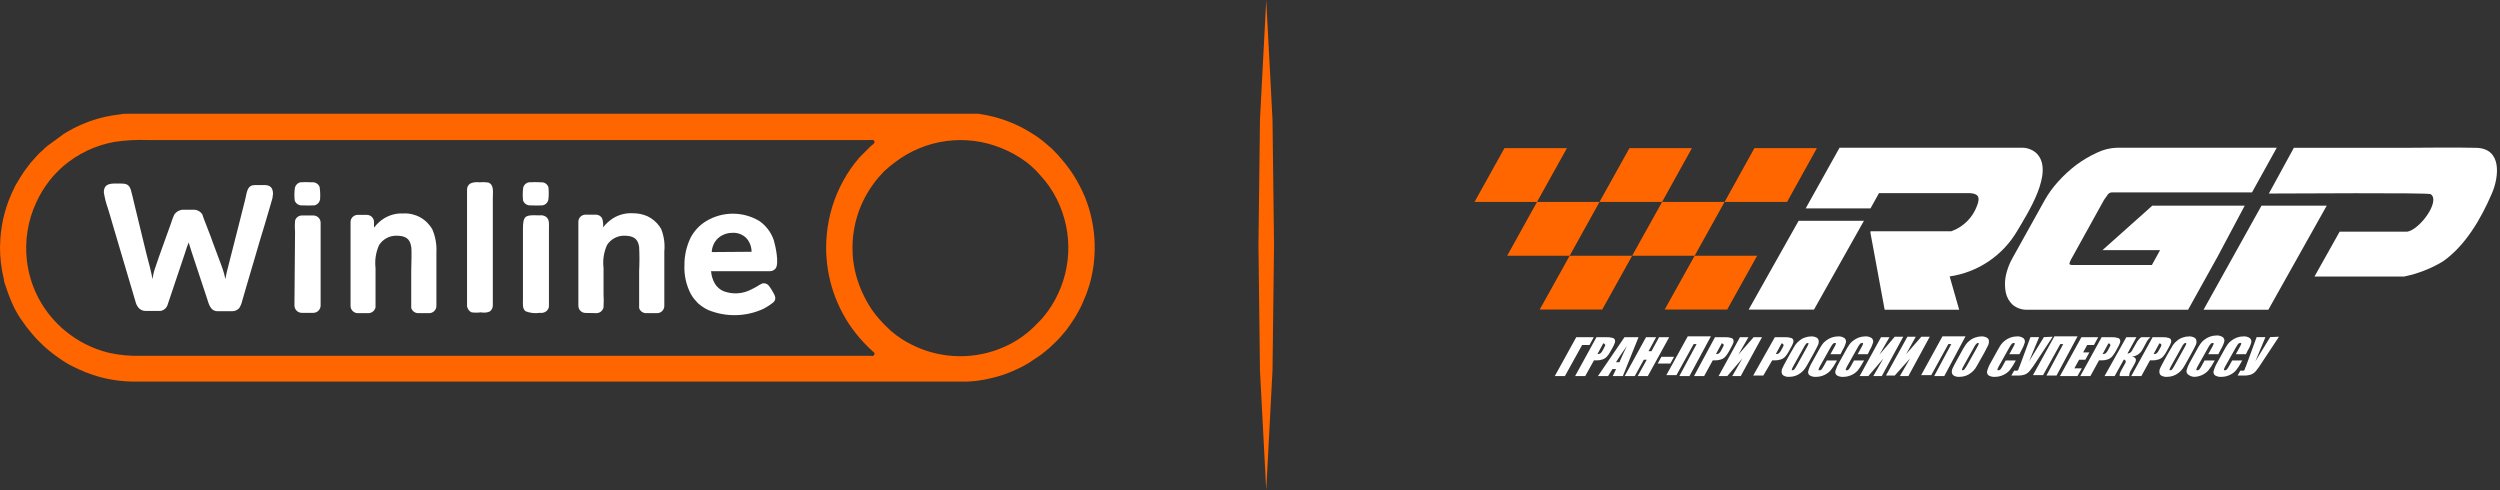
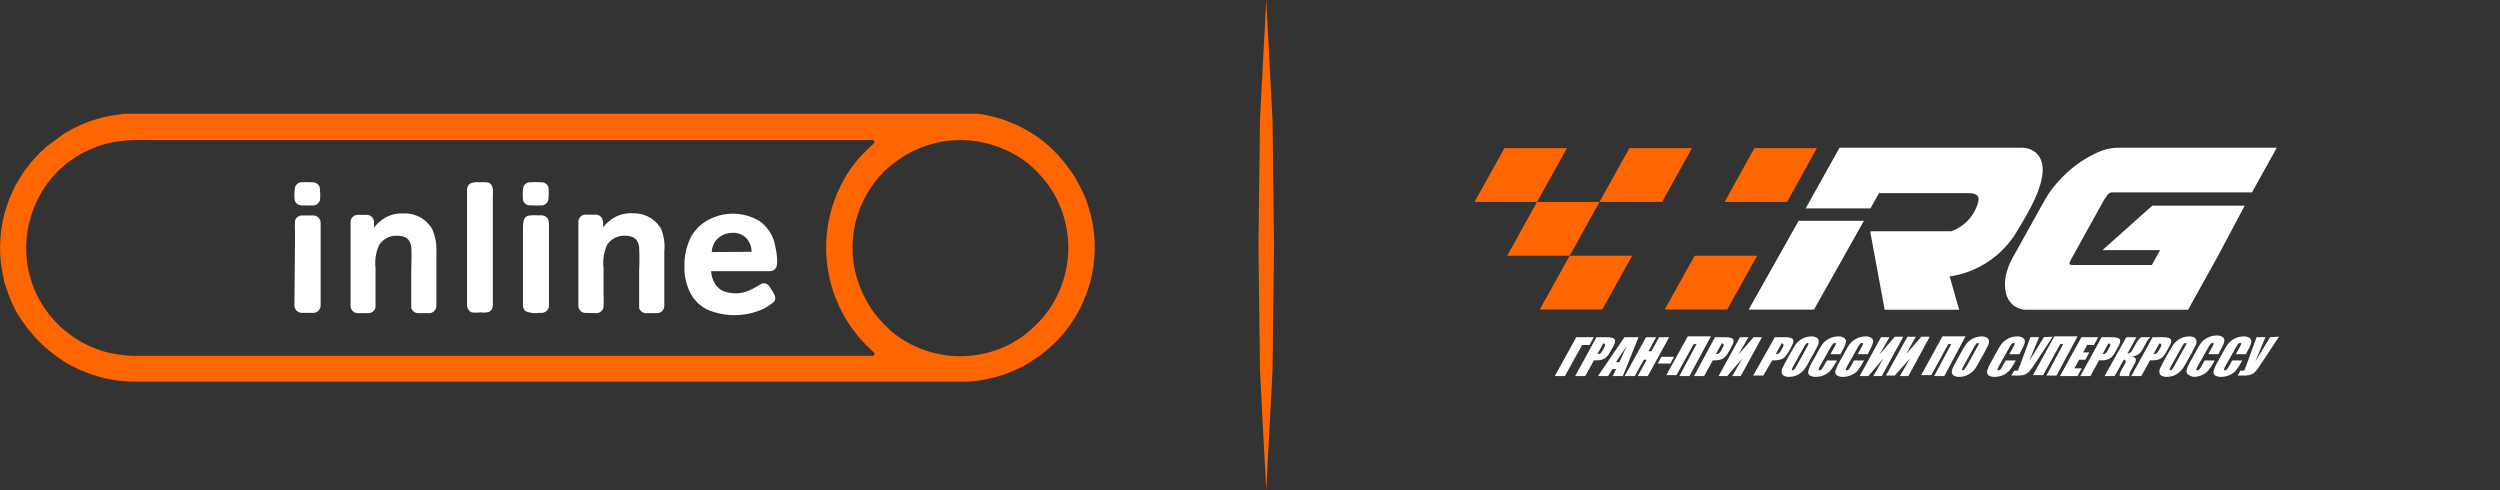
<svg xmlns="http://www.w3.org/2000/svg" width="357" height="70" viewBox="0 0 357 70" fill="none">
  <rect x="0" y="0" width="357" height="70" fill="#333333" stroke="none" />
  <g clip-path="url(#clip0_4307_2680)">
    <path fill-rule="evenodd" clip-rule="evenodd" d="M8.23115e-06 35.072C-0.018 36.707 0.171 38.337 0.563 39.924C0.563 40.256 0.722 40.573 0.809 40.862C1.042 41.602 1.311 42.33 1.617 43.042C1.805 43.447 1.978 43.88 2.195 44.27C2.411 44.66 2.758 45.281 3.09 45.714C3.528 46.376 4.011 47.008 4.534 47.605L5.083 48.24C5.357 48.558 5.675 48.847 5.978 49.136L6.281 49.439C6.969 50.059 7.698 50.633 8.461 51.157C9.046 51.582 9.664 51.958 10.309 52.283C11.545 52.921 12.842 53.433 14.179 53.814C15.914 54.289 17.708 54.517 19.507 54.493H136.852H138.022C139.097 54.461 140.166 54.32 141.213 54.074C141.856 53.938 142.493 53.769 143.119 53.569C143.995 53.272 144.849 52.915 145.675 52.5C145.947 52.375 146.212 52.235 146.469 52.081L146.83 51.879L148.649 50.666C149.082 50.349 149.414 50.017 149.818 49.713L149.977 49.569L150.295 49.266C150.584 48.977 150.945 48.674 151.205 48.37L151.623 47.894C152.062 47.416 152.463 46.904 152.822 46.363C153.245 45.772 153.631 45.155 153.977 44.515C154.179 44.096 154.41 43.736 154.583 43.288C154.757 42.84 155.089 42.162 155.276 41.57C155.377 41.267 155.493 40.949 155.58 40.66C156.665 36.87 156.564 32.84 155.291 29.109C155.19 28.806 155.074 28.517 154.973 28.243C154.518 27.134 153.967 26.066 153.327 25.052C152.824 24.261 152.264 23.508 151.652 22.799C151.237 22.293 150.794 21.811 150.324 21.355L150.165 21.196L149.53 20.648C148.831 20.021 148.071 19.465 147.263 18.987L146.887 18.756L146.122 18.323C145.992 18.242 145.857 18.17 145.718 18.106C143.989 17.242 142.139 16.643 140.231 16.33L139.697 16.244H139.163H138.628C138.296 16.244 137.184 16.244 136.852 16.244H19.449H18.28C17.919 16.244 17.529 16.244 17.168 16.33C15.691 16.487 14.237 16.817 12.836 17.312C11.981 17.625 11.147 17.991 10.338 18.41L9.573 18.843L9.183 19.074L6.772 20.835C6.495 21.057 6.234 21.298 5.992 21.557L5.819 21.687C5.386 22.077 4.808 22.785 4.375 23.247L3.48 24.431C3.018 25.095 2.613 25.788 2.209 26.481L1.819 27.29L1.632 27.694C0.596 30.023 0.046 32.538 0.014 35.087M124.868 20.359C124.868 20.503 124.377 20.806 124.247 20.965L122.803 22.409L122.659 22.568C121.797 23.575 121.042 24.668 120.406 25.831C119.116 28.182 118.32 30.771 118.067 33.441C117.627 37.946 118.743 42.465 121.229 46.248C121.847 47.173 122.537 48.047 123.294 48.861C123.626 49.237 124.031 49.598 124.377 49.944C124.724 50.291 124.984 50.363 124.839 50.652C124.695 50.941 124.565 50.811 124.334 50.811C112.783 50.811 101.231 50.811 89.579 50.811H20.07C18.547 50.851 17.024 50.705 15.536 50.377C13.265 49.82 11.148 48.759 9.342 47.273C8.998 46.999 8.67 46.705 8.36 46.392C5.848 43.95 4.252 40.718 3.841 37.238C3.508 34.396 3.968 31.518 5.169 28.921C5.673 27.81 6.308 26.763 7.061 25.802C7.651 25.056 8.309 24.365 9.024 23.738C11.117 21.946 13.649 20.745 16.359 20.258C17.907 20.025 19.473 19.938 21.038 19.998H124.074C124.276 19.983 124.478 19.983 124.68 19.998C124.716 20.008 124.748 20.024 124.777 20.048C124.805 20.071 124.828 20.1 124.844 20.133C124.861 20.165 124.87 20.201 124.872 20.238C124.873 20.274 124.867 20.311 124.854 20.345L124.868 20.359ZM121.764 36.242C121.563 32.782 122.54 29.357 124.536 26.524C124.666 26.322 124.81 26.163 124.94 25.961C125.07 25.759 125.417 25.398 125.604 25.167L126.297 24.416C126.787 23.963 127.303 23.539 127.842 23.146C129.963 21.533 132.464 20.498 135.104 20.142C137.743 19.785 140.43 20.118 142.902 21.11C144.209 21.623 145.443 22.308 146.57 23.146C146.772 23.29 146.931 23.449 147.104 23.579C147.624 24.02 148.107 24.503 148.548 25.023C149.497 26.044 150.294 27.197 150.916 28.445C152.113 30.834 152.672 33.493 152.538 36.162C152.404 38.831 151.581 41.42 150.151 43.678C149.908 44.068 149.643 44.444 149.356 44.804C148.942 45.351 148.483 45.862 147.985 46.335C146.851 47.51 145.529 48.486 144.072 49.222C142.115 50.206 139.971 50.762 137.783 50.854C135.595 50.946 133.412 50.572 131.38 49.757C130.496 49.4 129.646 48.965 128.839 48.457C128.256 48.084 127.701 47.669 127.178 47.215L126.182 46.248C126.023 46.089 125.879 45.887 125.72 45.743C125.561 45.598 124.998 44.891 124.839 44.688C124.283 43.942 123.799 43.145 123.395 42.306C122.44 40.418 121.879 38.354 121.749 36.242H121.764Z" fill="#FF6600" />
    <path d="M320.545 29.369H307.347L300.229 35.722H308.459L307.29 37.844H295.941C295.623 37.844 295.479 37.758 295.522 37.585C295.577 37.393 295.654 37.209 295.753 37.036L300.446 28.56L301.023 27.737C301.107 27.642 301.212 27.569 301.33 27.523C301.449 27.478 301.576 27.462 301.702 27.477H321.584L325.122 21.095H302.337C301.335 21.121 300.35 21.363 299.449 21.803C298.404 22.28 297.412 22.866 296.489 23.55C295.549 24.265 294.679 25.067 293.89 25.947C293.172 26.738 292.543 27.604 292.013 28.531L287.393 36.834C286.941 37.631 286.615 38.493 286.425 39.389C286.268 40.176 286.268 40.986 286.425 41.772C286.565 42.449 286.914 43.065 287.422 43.533C288.034 44.032 288.814 44.28 289.602 44.227H312.459L316.689 36.617L320.545 29.369Z" fill="white" />
    <path d="M262.688 21.095L257.851 29.759H267.106L268.319 27.578H281.314C282.411 27.665 282.844 28.04 282.325 29.369C282.02 30.21 281.533 30.974 280.899 31.605C280.265 32.237 279.5 32.72 278.657 33.022H267.106V33.282L269.127 44.227H279.769L278.412 39.476C280.403 39.184 282.304 38.449 283.973 37.324C285.643 36.2 287.038 34.715 288.057 32.978C289.501 30.524 293.414 24.546 290.844 21.918C290.27 21.379 289.509 21.084 288.721 21.095C286.382 21.095 283.74 21.095 281.357 21.095H262.688Z" fill="white" />
    <path d="M259.035 44.212H249.707L256.84 31.535H266.167L259.035 44.212Z" fill="white" />
-     <path d="M327.562 21.11L323.995 27.636C326.465 27.636 346.694 27.492 347.098 27.723C348.542 28.705 345.553 32.776 343.777 33.08H334.103L330.507 39.49H343.3C345.246 39.092 347.11 38.37 348.816 37.353C352.065 35.101 354.317 31.188 355.848 27.607C356.887 25.196 357.292 21.196 353.61 21.11C349.928 21.023 346.506 21.11 343.04 21.11H327.562Z" fill="white" />
-     <path d="M323.923 44.227H314.668L322.941 29.369H332.255L323.923 44.227Z" fill="white" />
    <path d="M325.439 48.082L323.014 51.749C322.753 52.178 322.464 52.588 322.147 52.977C321.961 53.199 321.723 53.372 321.454 53.482C321.105 53.594 320.738 53.643 320.371 53.626H319.534L319.924 52.919H320.01C320.138 52.95 320.272 52.95 320.4 52.919C320.458 52.888 320.508 52.843 320.545 52.789C320.545 52.789 320.545 52.63 320.718 52.312L322.248 48.139H323.505L322.061 51.605L324.183 48.139L325.439 48.082ZM320.718 50.58H319.274L319.808 49.612C319.909 49.449 319.992 49.274 320.054 49.092C320.054 49.02 320.054 48.977 319.909 48.977C319.853 48.977 319.796 48.988 319.744 49.011C319.692 49.033 319.645 49.066 319.606 49.107C319.479 49.282 319.363 49.465 319.259 49.656L317.816 52.226C317.714 52.394 317.632 52.573 317.57 52.76C317.57 52.846 317.57 52.875 317.715 52.875C317.766 52.88 317.818 52.872 317.866 52.852C317.914 52.832 317.956 52.8 317.989 52.76C318.134 52.581 318.26 52.388 318.364 52.182L318.754 51.475H320.198L320.068 51.691C319.846 52.126 319.579 52.538 319.274 52.919C319.027 53.189 318.727 53.405 318.393 53.554C318.027 53.725 317.628 53.814 317.224 53.814C316.9 53.842 316.577 53.766 316.3 53.597C316.207 53.523 316.139 53.423 316.106 53.309C316.072 53.196 316.074 53.074 316.112 52.962C316.234 52.531 316.414 52.118 316.646 51.735L317.541 50.118C317.701 49.809 317.879 49.51 318.075 49.222C318.225 48.996 318.416 48.8 318.639 48.645C318.882 48.453 319.155 48.302 319.447 48.197C319.739 48.093 320.047 48.039 320.357 48.038C320.684 48.013 321.01 48.099 321.281 48.284C321.365 48.361 321.428 48.459 321.464 48.568C321.499 48.676 321.506 48.793 321.483 48.905C321.371 49.307 321.2 49.691 320.978 50.045L320.718 50.58ZM316.776 50.58H315.332L315.866 49.612C315.967 49.449 316.05 49.274 316.112 49.092C316.112 49.02 316.112 48.977 315.967 48.977C315.913 48.975 315.858 48.986 315.808 49.008C315.758 49.031 315.714 49.065 315.679 49.107C315.54 49.277 315.419 49.461 315.318 49.656L313.874 52.226C313.773 52.394 313.69 52.573 313.628 52.76C313.628 52.846 313.628 52.875 313.773 52.875C313.826 52.878 313.88 52.869 313.93 52.849C313.979 52.829 314.024 52.799 314.061 52.76C314.2 52.58 314.321 52.386 314.422 52.182L314.812 51.475H316.256L316.141 51.691C315.914 52.127 315.643 52.539 315.332 52.919C315.085 53.189 314.785 53.405 314.451 53.554C314.085 53.725 313.686 53.814 313.282 53.814C312.974 53.784 312.683 53.663 312.444 53.467C312.352 53.394 312.284 53.293 312.25 53.179C312.217 53.066 312.219 52.944 312.257 52.832C312.379 52.401 312.559 51.988 312.791 51.605L313.686 49.988C313.846 49.679 314.024 49.38 314.22 49.092C314.373 48.869 314.564 48.673 314.783 48.515C315.027 48.323 315.3 48.172 315.592 48.067C315.884 47.964 316.192 47.911 316.502 47.908C316.829 47.883 317.155 47.969 317.426 48.154C317.512 48.229 317.577 48.327 317.613 48.436C317.648 48.546 317.654 48.663 317.628 48.775C317.515 49.177 317.345 49.562 317.123 49.915L316.776 50.58ZM311.968 49.583C312.07 49.433 312.148 49.267 312.199 49.092C312.199 49.02 312.199 48.977 312.098 48.977C312.011 48.983 311.93 49.019 311.867 49.078C311.733 49.23 311.621 49.4 311.535 49.583L310.091 52.168C309.976 52.361 309.879 52.564 309.802 52.774C309.802 52.846 309.802 52.875 309.917 52.875C309.968 52.875 310.017 52.863 310.062 52.84C310.107 52.818 310.147 52.785 310.177 52.745C310.319 52.554 310.444 52.351 310.553 52.139L311.968 49.583ZM312.415 51.403C312.112 51.966 311.881 52.356 311.722 52.587C311.56 52.829 311.361 53.043 311.13 53.222C310.889 53.418 310.616 53.569 310.322 53.67C310.034 53.768 309.731 53.817 309.427 53.814C309.177 53.829 308.929 53.779 308.705 53.67C308.616 53.633 308.539 53.573 308.481 53.497C308.423 53.421 308.385 53.331 308.373 53.236C308.339 53.021 308.369 52.8 308.459 52.601C308.56 52.37 308.777 51.98 309.08 51.403L309.6 50.464C309.917 49.901 310.149 49.511 310.293 49.28C310.46 49.038 310.665 48.823 310.899 48.645C311.133 48.446 311.403 48.294 311.693 48.197C311.986 48.093 312.293 48.039 312.603 48.038C312.853 48.032 313.101 48.086 313.325 48.197C313.411 48.236 313.485 48.296 313.541 48.372C313.596 48.448 313.631 48.537 313.643 48.63C313.683 48.846 313.652 49.069 313.556 49.266C313.455 49.482 313.253 49.887 312.935 50.464L312.415 51.403ZM308.315 49.107L307.535 50.551H307.651C307.765 50.558 307.879 50.522 307.968 50.45C308.095 50.336 308.198 50.199 308.271 50.045L308.531 49.583C308.606 49.478 308.646 49.352 308.647 49.222C308.647 49.222 308.56 49.035 308.373 49.035L308.315 49.107ZM307.391 48.154H308.835C309.122 48.137 309.411 48.172 309.686 48.255C309.758 48.271 309.824 48.303 309.882 48.347C309.939 48.392 309.986 48.45 310.019 48.515C310.062 48.651 310.062 48.797 310.019 48.934C309.916 49.204 309.791 49.465 309.643 49.713L309.383 50.19C309.241 50.468 309.061 50.725 308.849 50.955C308.681 51.129 308.473 51.258 308.243 51.331C307.973 51.421 307.69 51.465 307.405 51.46H307.015L305.788 53.698H304.344L307.391 48.154ZM303.637 48.154H305.08L303.795 50.493C303.936 50.485 304.072 50.44 304.189 50.361C304.306 50.282 304.4 50.173 304.46 50.045L305.08 48.962C305.243 48.645 305.475 48.369 305.759 48.154H307.087C306.812 48.378 306.594 48.665 306.452 48.991L305.932 49.944C305.783 50.222 305.565 50.458 305.3 50.63C305.035 50.801 304.731 50.903 304.416 50.926C305.023 50.998 305.167 51.345 304.835 51.922L304.344 52.803C304.161 53.067 304.055 53.377 304.041 53.698H302.712C302.626 53.569 302.712 53.294 302.915 52.89L303.521 51.807C303.543 51.757 303.555 51.703 303.555 51.648C303.555 51.593 303.543 51.539 303.521 51.489C303.498 51.445 303.462 51.409 303.418 51.386C303.375 51.363 303.325 51.354 303.276 51.359L301.976 53.698H300.532L303.637 48.154ZM301.038 49.107L300.258 50.551H300.373C300.488 50.558 300.601 50.522 300.691 50.45C300.818 50.336 300.921 50.199 300.994 50.045L301.24 49.583C301.355 49.396 301.384 49.28 301.355 49.222C301.326 49.165 301.283 49.035 301.095 49.035L301.038 49.107ZM300.113 48.154H301.557C301.845 48.137 302.133 48.172 302.409 48.255C302.48 48.271 302.547 48.303 302.605 48.347C302.662 48.392 302.709 48.45 302.741 48.515C302.785 48.651 302.785 48.797 302.741 48.934C302.639 49.204 302.514 49.465 302.366 49.713L302.106 50.19C301.959 50.465 301.779 50.722 301.572 50.955C301.404 51.129 301.196 51.258 300.965 51.331C300.696 51.421 300.412 51.465 300.128 51.46H299.738L298.511 53.698H297.067L300.113 48.154ZM297.226 48.154H299.623L299.016 49.266H298.049L297.471 50.32H298.366L297.789 51.374H296.894L296.215 52.601H297.283L296.663 53.698H294.165L297.226 48.154ZM293.674 53.626H292.23L294.627 49.136H294.208L291.753 53.569H290.309L293.37 48.024H296.677L293.674 53.626ZM293.125 48.082L290.714 51.749C290.445 52.175 290.151 52.585 289.833 52.977C289.652 53.198 289.418 53.371 289.154 53.482C288.805 53.594 288.438 53.642 288.071 53.626H287.219L287.624 52.919H287.71C287.833 52.951 287.963 52.951 288.086 52.919C288.144 52.888 288.193 52.843 288.23 52.789C288.23 52.789 288.23 52.63 288.403 52.312L289.948 48.139H291.19L289.746 51.605L291.869 48.139L293.125 48.082ZM288.375 50.58H286.931L287.465 49.612C287.566 49.449 287.648 49.274 287.71 49.092C287.71 49.02 287.71 48.977 287.566 48.977C287.511 48.975 287.457 48.986 287.407 49.008C287.357 49.031 287.312 49.065 287.277 49.107C287.138 49.277 287.017 49.461 286.916 49.656L285.472 52.226C285.371 52.394 285.289 52.573 285.227 52.76C285.227 52.846 285.227 52.875 285.371 52.875C285.425 52.878 285.478 52.869 285.528 52.849C285.578 52.829 285.623 52.799 285.66 52.76C285.799 52.58 285.92 52.386 286.021 52.182L286.411 51.475H287.855L287.739 51.691C287.511 52.123 287.245 52.534 286.945 52.919C286.69 53.186 286.386 53.401 286.05 53.554C285.684 53.725 285.285 53.814 284.88 53.814C284.557 53.84 284.234 53.764 283.956 53.597C283.867 53.521 283.801 53.42 283.768 53.308C283.735 53.195 283.735 53.075 283.769 52.962C283.891 52.531 284.07 52.118 284.303 51.735L285.198 50.118C285.415 49.713 285.602 49.425 285.732 49.222C285.889 49.002 286.079 48.807 286.295 48.645C286.539 48.453 286.812 48.302 287.104 48.197C287.397 48.096 287.704 48.042 288.014 48.038C288.341 48.013 288.666 48.099 288.938 48.284C289.024 48.359 289.089 48.457 289.125 48.566C289.16 48.676 289.166 48.793 289.14 48.905C289.027 49.305 288.862 49.688 288.649 50.045L288.375 50.58ZM282.339 49.583C282.435 49.429 282.512 49.264 282.57 49.092C282.57 49.02 282.57 48.977 282.455 48.977C282.373 48.986 282.297 49.022 282.238 49.078C282.093 49.224 281.976 49.395 281.891 49.583L280.448 52.168C280.326 52.357 280.229 52.561 280.159 52.774C280.159 52.846 280.159 52.875 280.274 52.875C280.322 52.874 280.369 52.861 280.412 52.839C280.455 52.816 280.491 52.784 280.52 52.745C280.662 52.552 280.792 52.349 280.91 52.139L282.339 49.583ZM282.772 51.403C282.469 51.966 282.238 52.356 282.094 52.587C281.926 52.829 281.722 53.044 281.487 53.222C281.251 53.417 280.982 53.569 280.693 53.67C280.4 53.768 280.093 53.817 279.783 53.814C279.534 53.829 279.286 53.779 279.061 53.67C278.976 53.628 278.902 53.568 278.844 53.492C278.786 53.417 278.747 53.33 278.729 53.236C278.702 53.019 278.737 52.799 278.83 52.601C278.932 52.37 279.134 51.98 279.451 51.403L279.971 50.464C280.274 49.901 280.505 49.511 280.664 49.28C280.822 49.035 281.022 48.819 281.256 48.645C281.495 48.446 281.769 48.294 282.065 48.197C282.352 48.094 282.655 48.041 282.96 48.038C283.21 48.028 283.459 48.083 283.682 48.197C283.769 48.236 283.844 48.297 283.902 48.372C283.96 48.448 283.999 48.536 284.014 48.63C284.04 48.846 284.01 49.065 283.927 49.266C283.826 49.482 283.61 49.887 283.307 50.464L282.772 51.403ZM277.646 53.698H276.203L278.643 49.136H278.224L275.784 53.569H274.34L277.387 48.024H280.679L277.646 53.698ZM272.521 53.698H271.308L272.752 51.186L270.571 53.626H269.315L272.376 48.082H273.575L272.189 50.58L274.369 48.082H275.567L272.521 53.698ZM268.723 53.698H267.51L268.954 51.186L266.803 53.698H265.561L268.608 48.154H269.821L268.377 50.652L270.571 48.082H271.784L268.723 53.698ZM266.716 50.58H265.272L265.807 49.612C265.908 49.449 265.99 49.274 266.052 49.092C266.052 49.02 266.052 48.977 265.908 48.977C265.851 48.977 265.795 48.988 265.743 49.011C265.691 49.033 265.643 49.066 265.604 49.107C265.477 49.282 265.361 49.465 265.258 49.656L263.814 52.226C263.713 52.394 263.63 52.573 263.568 52.76C263.568 52.846 263.568 52.875 263.713 52.875C263.765 52.88 263.817 52.872 263.864 52.852C263.912 52.832 263.954 52.8 263.987 52.76C264.132 52.581 264.258 52.388 264.363 52.182L264.752 51.475H266.196L266.066 51.691C265.844 52.126 265.578 52.538 265.272 52.919C265.025 53.189 264.726 53.405 264.392 53.554C264.025 53.725 263.626 53.814 263.222 53.814C262.899 53.842 262.575 53.766 262.298 53.597C262.206 53.523 262.138 53.423 262.102 53.31C262.066 53.197 262.064 53.076 262.096 52.962C262.231 52.533 262.415 52.121 262.644 51.735L263.54 50.118C263.699 49.809 263.878 49.51 264.074 49.222C264.223 48.996 264.414 48.8 264.637 48.645C264.881 48.453 265.154 48.302 265.446 48.197C265.738 48.093 266.045 48.039 266.355 48.038C266.682 48.013 267.008 48.099 267.279 48.284C267.364 48.361 267.427 48.459 267.462 48.568C267.497 48.676 267.504 48.793 267.481 48.905C267.361 49.305 267.192 49.688 266.976 50.045L266.716 50.58ZM262.832 50.58H261.388L261.922 49.612C262.023 49.449 262.106 49.274 262.168 49.092C262.168 49.02 262.168 48.977 262.024 48.977C261.969 48.975 261.914 48.986 261.864 49.008C261.814 49.031 261.77 49.065 261.735 49.107C261.596 49.277 261.475 49.461 261.374 49.656L259.93 52.226C259.829 52.394 259.746 52.573 259.684 52.76C259.684 52.846 259.684 52.875 259.829 52.875C259.882 52.878 259.936 52.869 259.986 52.849C260.036 52.829 260.08 52.799 260.118 52.76C260.251 52.576 260.372 52.383 260.479 52.182L260.868 51.475H262.312L262.197 51.691C261.97 52.127 261.699 52.539 261.388 52.919C261.141 53.189 260.841 53.405 260.507 53.554C260.141 53.725 259.742 53.814 259.338 53.814C259.015 53.84 258.692 53.764 258.414 53.597C258.321 53.523 258.253 53.423 258.22 53.309C258.186 53.196 258.188 53.074 258.226 52.962C258.348 52.531 258.528 52.118 258.76 51.735L259.656 50.118C259.815 49.809 259.994 49.51 260.19 49.222C260.339 48.996 260.53 48.8 260.753 48.645C260.997 48.453 261.27 48.302 261.561 48.197C261.854 48.094 262.161 48.041 262.471 48.038C262.798 48.013 263.124 48.099 263.395 48.284C263.482 48.359 263.547 48.457 263.582 48.566C263.618 48.676 263.623 48.793 263.597 48.905C263.485 49.307 263.315 49.691 263.092 50.045L262.832 50.58ZM258.024 49.583C258.119 49.429 258.197 49.264 258.255 49.092C258.255 49.02 258.255 48.977 258.154 48.977C258.068 48.983 257.986 49.019 257.923 49.078C257.789 49.23 257.677 49.4 257.591 49.583L256.147 52.168C256.032 52.361 255.935 52.564 255.858 52.774C255.858 52.846 255.858 52.875 255.974 52.875C256.024 52.875 256.073 52.863 256.119 52.84C256.164 52.818 256.203 52.785 256.234 52.745C256.375 52.554 256.5 52.351 256.609 52.139L258.024 49.583ZM258.472 51.403C258.168 51.966 257.937 52.356 257.778 52.587C257.617 52.829 257.417 53.043 257.186 53.222C256.945 53.418 256.672 53.569 256.378 53.67C256.085 53.769 255.777 53.818 255.468 53.814C255.224 53.827 254.981 53.777 254.761 53.67C254.672 53.633 254.595 53.573 254.537 53.497C254.479 53.421 254.441 53.331 254.429 53.236C254.395 53.021 254.425 52.8 254.515 52.601C254.616 52.37 254.818 51.98 255.136 51.403L255.656 50.464C255.974 49.901 256.205 49.511 256.349 49.28C256.516 49.038 256.721 48.823 256.955 48.645C257.189 48.446 257.459 48.294 257.75 48.197C258.042 48.093 258.349 48.039 258.659 48.038C258.909 48.032 259.157 48.086 259.381 48.197C259.467 48.236 259.541 48.296 259.597 48.372C259.652 48.448 259.687 48.537 259.699 48.63C259.739 48.846 259.708 49.069 259.612 49.266C259.511 49.482 259.309 49.887 258.991 50.464L258.472 51.403ZM254.371 49.107L253.591 50.551H253.707C253.821 50.558 253.935 50.522 254.024 50.45C254.151 50.336 254.254 50.199 254.328 50.045L254.587 49.583C254.689 49.396 254.717 49.28 254.689 49.222C254.66 49.165 254.559 49.035 254.371 49.035V49.107ZM253.447 48.154H254.891C255.178 48.137 255.467 48.172 255.743 48.255C255.814 48.271 255.881 48.303 255.938 48.347C255.995 48.392 256.042 48.45 256.075 48.515C256.118 48.651 256.118 48.797 256.075 48.934C255.973 49.204 255.847 49.465 255.699 49.713L255.439 50.19C255.292 50.465 255.113 50.722 254.905 50.955C254.738 51.129 254.529 51.258 254.299 51.331C254.029 51.421 253.746 51.465 253.461 51.46H253.071L251.801 53.626H250.357L253.447 48.154ZM248.581 53.698H247.368L248.812 51.186L246.66 53.698H245.419L248.465 48.154H249.678L248.234 50.652L250.415 48.154H251.613L248.581 53.698ZM245.823 49.107L245.043 50.551H245.159C245.274 50.558 245.387 50.522 245.476 50.45C245.603 50.336 245.706 50.199 245.78 50.045L246.025 49.583C246.141 49.396 246.17 49.28 246.141 49.222C246.112 49.165 246.025 49.035 245.823 49.035V49.107ZM244.899 48.154H246.343C246.631 48.137 246.919 48.172 247.195 48.255C247.266 48.271 247.333 48.303 247.39 48.347C247.448 48.392 247.494 48.45 247.527 48.515C247.57 48.651 247.57 48.797 247.527 48.934C247.425 49.204 247.299 49.465 247.151 49.713L246.892 50.19C246.744 50.465 246.565 50.722 246.357 50.955C246.19 51.129 245.981 51.258 245.751 51.331C245.481 51.421 245.198 51.465 244.913 51.46H244.581L243.354 53.698H241.91L244.899 48.154ZM241.26 53.698H239.816L242.271 49.136H241.852L239.398 53.569H237.954L241.015 48.024H244.321L241.26 53.698ZM239.051 50.955L238.531 51.908H236.726L237.246 50.955H239.051ZM238.358 48.154L235.311 53.698H233.868L235.153 51.374H234.734L233.449 53.698H232.005L235.052 48.154H236.495L235.413 50.147H235.831L236.914 48.154H238.358ZM231.254 51.72C231.528 51.099 231.889 50.276 232.323 49.396C231.586 50.45 231.066 51.229 230.763 51.72H231.254ZM233.983 48.154L231.745 53.698H230.301L230.778 52.702H230.258L229.637 53.698H228.193L231.976 48.154H233.983ZM228.901 49.107L228.121 50.551H228.222C228.341 50.557 228.459 50.522 228.554 50.45C228.681 50.336 228.784 50.199 228.857 50.045L229.103 49.583C229.204 49.396 229.247 49.28 229.218 49.222C229.189 49.165 229.088 49.035 228.901 49.035V49.107ZM227.976 48.154H229.42C229.713 48.138 230.006 48.172 230.287 48.255C230.356 48.271 230.421 48.303 230.476 48.348C230.531 48.393 230.575 48.45 230.604 48.515C230.654 48.65 230.654 48.798 230.604 48.934C230.509 49.204 230.388 49.465 230.243 49.713L229.969 50.19C229.832 50.471 229.652 50.729 229.435 50.955C229.267 51.129 229.059 51.258 228.828 51.331C228.559 51.423 228.276 51.467 227.991 51.46H227.616L226.374 53.698H224.93L227.976 48.154ZM226.98 49.266H225.926L223.472 53.698H222.028L225.089 48.154H227.587L226.98 49.266Z" fill="white" />
-     <path fill-rule="evenodd" clip-rule="evenodd" d="M250.53 21.153H252.508H257.475H259.453L255.194 28.835H253.216H248.249H246.271L250.53 21.153Z" fill="#FF6600" />
-     <path fill-rule="evenodd" clip-rule="evenodd" d="M237.347 28.835H239.326H244.293H246.271L241.997 36.516H240.019H235.052H233.073L237.347 28.835Z" fill="#FF6600" />
+     <path fill-rule="evenodd" clip-rule="evenodd" d="M250.53 21.153H252.508H259.453L255.194 28.835H253.216H248.249H246.271L250.53 21.153Z" fill="#FF6600" />
    <path fill-rule="evenodd" clip-rule="evenodd" d="M241.997 36.516H243.975H248.942H250.92L246.646 44.198H244.668H239.701H237.723L241.997 36.516Z" fill="#FF6600" />
    <path fill-rule="evenodd" clip-rule="evenodd" d="M232.684 21.153H234.662H239.629H241.607L237.347 28.835H235.369H230.388H228.41L232.684 21.153Z" fill="#FF6600" />
    <path fill-rule="evenodd" clip-rule="evenodd" d="M224.15 36.516H226.128H231.095H233.073L228.8 44.198H226.821H221.854H219.876L224.15 36.516Z" fill="#FF6600" />
    <path fill-rule="evenodd" clip-rule="evenodd" d="M219.486 28.835H221.465H226.446H228.41L224.15 36.516H222.172H217.205H215.227L219.486 28.835Z" fill="#FF6600" />
    <path fill-rule="evenodd" clip-rule="evenodd" d="M214.837 21.153H216.815H221.782H223.76L219.486 28.835H217.523H212.541H210.563L214.837 21.153Z" fill="#FF6600" />
-     <path fill-rule="evenodd" clip-rule="evenodd" d="M19.334 43.014C19.407 43.364 19.566 43.692 19.796 43.967C19.921 44.106 20.075 44.218 20.247 44.292C20.419 44.367 20.605 44.404 20.792 44.4H22.915C23.161 44.362 23.391 44.254 23.575 44.087C23.76 43.92 23.892 43.702 23.954 43.461L26.438 36.069C26.58 35.578 26.749 35.096 26.943 34.625C27.03 35 27.636 36.79 27.795 37.281L29.542 42.552C29.802 43.317 29.99 44.443 31.102 44.443H33.195C33.378 44.438 33.558 44.395 33.725 44.318C33.891 44.241 34.04 44.132 34.163 43.995C34.359 43.685 34.5 43.343 34.581 42.985C34.798 42.263 35 41.541 35.217 40.79C36.097 37.902 36.906 34.942 37.787 32.127L38.754 28.835C38.886 28.463 38.964 28.074 38.985 27.679C38.985 26.885 38.639 26.423 37.772 26.423H36.458C35.332 26.423 35.289 27.246 35.014 28.488L34.062 32.257L32.618 37.931C32.44 38.563 32.295 39.204 32.184 39.852C32.087 39.362 31.956 38.88 31.795 38.408C31.65 37.96 31.477 37.541 31.318 37.108C31 36.227 30.668 35.39 30.351 34.523C30.351 34.365 28.907 30.827 28.907 30.639C28.788 30.443 28.624 30.277 28.428 30.156C28.232 30.036 28.01 29.964 27.78 29.946H26.048C25.822 29.97 25.603 30.041 25.406 30.156C25.209 30.27 25.039 30.425 24.907 30.611C24.704 31.023 24.54 31.453 24.416 31.896C23.651 34.062 22.828 36.227 22.092 38.451C22.014 38.678 21.951 38.909 21.904 39.144C21.868 39.388 21.815 39.629 21.745 39.866C21.745 39.288 21.095 36.978 20.908 36.242L19.132 28.921C18.987 28.344 18.857 27.665 18.684 27.116C18.439 26.322 17.991 26.207 17.24 26.207C16.013 26.207 14.829 26.048 14.829 27.477C14.948 28.25 15.141 29.009 15.406 29.744C15.637 30.466 15.839 31.188 16.056 31.939L19.334 43.014Z" fill="white" />
    <path fill-rule="evenodd" clip-rule="evenodd" d="M101.506 38.725C101.809 38.725 103.484 38.725 103.917 38.725C105.866 38.725 107.974 38.725 109.909 38.725C110.068 38.732 110.227 38.702 110.372 38.636C110.518 38.571 110.646 38.473 110.747 38.35C111.295 37.657 110.747 35.13 110.487 34.264C110.102 33.164 109.379 32.214 108.422 31.549C107.282 30.872 105.98 30.514 104.653 30.514C103.327 30.514 102.025 30.872 100.885 31.549C99.91 32.126 99.12 32.967 98.604 33.975C98.016 35.205 97.72 36.554 97.737 37.917C97.681 39.303 97.984 40.681 98.618 41.916C98.757 42.174 98.916 42.421 99.094 42.653L99.658 43.288C100.09 43.678 100.577 44.003 101.101 44.255C102.362 44.776 103.718 45.031 105.082 45.004C106.446 44.976 107.789 44.667 109.028 44.096C109.54 43.827 110.023 43.508 110.472 43.144C111.035 42.566 110.472 41.931 110.241 41.469C110.095 41.217 109.931 40.976 109.75 40.747C109.638 40.627 109.497 40.538 109.339 40.49C109.182 40.442 109.015 40.436 108.855 40.472C108.591 40.6 108.335 40.745 108.09 40.906C107.83 41.05 107.585 41.194 107.31 41.324C106.709 41.644 106.048 41.834 105.369 41.881C104.689 41.928 104.008 41.832 103.368 41.599C102.831 41.384 102.379 40.998 102.083 40.501C101.76 39.941 101.572 39.313 101.535 38.667M101.636 35.996C101.665 35.267 101.969 34.576 102.488 34.062C103.041 33.547 103.768 33.258 104.524 33.253C104.907 33.217 105.293 33.269 105.653 33.404C106.013 33.539 106.338 33.754 106.603 34.033C107.07 34.563 107.327 35.246 107.325 35.953L101.636 35.996Z" fill="white" />
    <path fill-rule="evenodd" clip-rule="evenodd" d="M52.543 44.717C52.792 44.73 53.037 44.655 53.235 44.504C53.434 44.353 53.572 44.137 53.626 43.894C53.626 43.591 53.626 38.812 53.626 38.278C53.495 37.16 53.67 36.027 54.132 35C54.389 34.593 54.745 34.256 55.166 34.022C55.588 33.787 56.061 33.662 56.543 33.657C57.77 33.657 58.535 33.96 58.723 35.245C58.824 35.938 58.723 37.902 58.723 38.711C58.723 39.245 58.723 43.678 58.723 43.981C58.79 44.202 58.929 44.394 59.117 44.527C59.305 44.66 59.532 44.727 59.763 44.717H61.207C61.352 44.728 61.497 44.707 61.634 44.658C61.77 44.608 61.895 44.531 62 44.43C62.105 44.329 62.187 44.208 62.242 44.073C62.297 43.939 62.323 43.794 62.319 43.649V36.04C62.379 34.917 62.181 33.796 61.741 32.762C61.333 32.035 60.731 31.436 60.001 31.033C59.272 30.63 58.444 30.439 57.611 30.481C56.975 30.446 56.337 30.54 55.737 30.756C55.137 30.971 54.586 31.305 54.117 31.737C53.858 31.965 53.625 32.221 53.424 32.502C53.337 32.04 53.525 31.636 53.28 31.203C53.188 31.04 53.053 30.905 52.89 30.814C52.727 30.722 52.542 30.677 52.356 30.683H51.099C50.959 30.681 50.819 30.707 50.689 30.762C50.559 30.816 50.441 30.896 50.344 30.998C50.246 31.099 50.171 31.22 50.122 31.352C50.073 31.484 50.052 31.625 50.06 31.766V43.62C50.051 43.766 50.074 43.913 50.126 44.05C50.178 44.187 50.259 44.311 50.363 44.415C50.466 44.518 50.591 44.599 50.727 44.651C50.864 44.703 51.011 44.726 51.157 44.717H52.543Z" fill="white" />
    <path fill-rule="evenodd" clip-rule="evenodd" d="M85.103 44.717C85.352 44.73 85.597 44.655 85.795 44.504C85.993 44.353 86.132 44.137 86.186 43.894C86.222 43.264 86.222 42.633 86.186 42.003C86.186 40.761 86.186 39.505 86.186 38.278C86.05 37.161 86.22 36.028 86.677 35C86.935 34.593 87.291 34.256 87.712 34.022C88.133 33.787 88.606 33.662 89.088 33.657C90.301 33.657 91.081 33.96 91.269 35.245C91.327 36.4 91.327 37.556 91.269 38.711C91.269 39.245 91.269 43.678 91.269 43.995C91.338 44.213 91.478 44.402 91.666 44.533C91.854 44.663 92.08 44.728 92.308 44.717H93.752C93.892 44.727 94.033 44.709 94.165 44.663C94.298 44.617 94.42 44.544 94.524 44.45C94.628 44.355 94.712 44.241 94.77 44.113C94.828 43.985 94.86 43.847 94.864 43.707V35.91C94.972 34.821 94.819 33.722 94.416 32.704C94.343 32.569 94.261 32.439 94.171 32.314C93.726 31.693 93.129 31.196 92.438 30.87C91.782 30.587 91.074 30.444 90.359 30.452C89.243 30.388 88.141 30.715 87.24 31.376C86.955 31.588 86.689 31.825 86.446 32.083C86.446 32.083 86.157 32.444 86.114 32.473C86.17 32.036 86.126 31.591 85.984 31.174C85.893 31.01 85.759 30.875 85.596 30.783C85.432 30.691 85.247 30.646 85.06 30.654H83.616C83.481 30.652 83.347 30.677 83.221 30.728C83.096 30.779 82.982 30.854 82.887 30.95C82.791 31.045 82.716 31.159 82.665 31.284C82.614 31.41 82.589 31.544 82.591 31.679V43.649C82.589 43.79 82.615 43.929 82.67 44.059C82.724 44.19 82.804 44.307 82.906 44.404C83.007 44.502 83.128 44.578 83.26 44.627C83.392 44.675 83.533 44.697 83.674 44.688L85.103 44.717Z" fill="white" />
    <path fill-rule="evenodd" clip-rule="evenodd" d="M66.722 43.808C66.751 43.981 66.823 44.145 66.932 44.284C67.04 44.423 67.182 44.532 67.343 44.602C67.779 44.661 68.221 44.661 68.657 44.602C69.062 44.68 69.481 44.651 69.87 44.515C70.028 44.426 70.158 44.296 70.247 44.138C70.336 43.98 70.38 43.801 70.375 43.62C70.375 41.772 70.375 39.88 70.375 38.018V28.257C70.375 27.42 70.578 26.38 69.726 26.062C69.295 26.002 68.859 25.992 68.426 26.033C68.005 25.973 67.576 26.028 67.184 26.192C67.028 26.282 66.9 26.413 66.813 26.571C66.727 26.729 66.685 26.908 66.694 27.087C66.694 28.936 66.694 30.827 66.694 32.675C66.694 32.993 66.694 43.49 66.694 43.837" fill="white" />
    <path fill-rule="evenodd" clip-rule="evenodd" d="M78.389 43.779C78.389 43.49 78.389 33.585 78.389 32.762C78.389 31.939 78.504 31.405 77.985 30.971C77.722 30.782 77.395 30.704 77.075 30.755C76.469 30.755 75.458 30.654 75.082 30.971C74.707 31.289 74.678 31.939 74.678 32.762V42.667C74.678 43.404 74.563 44.111 75.082 44.458C75.711 44.702 76.394 44.777 77.061 44.674C77.379 44.727 77.705 44.655 77.97 44.472C78.084 44.392 78.18 44.288 78.252 44.169C78.324 44.05 78.371 43.917 78.389 43.779Z" fill="white" />
    <path fill-rule="evenodd" clip-rule="evenodd" d="M42.046 43.591C42.042 43.731 42.066 43.87 42.117 44C42.167 44.13 42.243 44.249 42.34 44.35C42.436 44.451 42.552 44.531 42.68 44.587C42.808 44.643 42.946 44.672 43.086 44.674H44.746C45.023 44.67 45.288 44.558 45.482 44.36C45.677 44.163 45.786 43.897 45.786 43.62V31.809C45.786 31.533 45.676 31.269 45.481 31.074C45.286 30.879 45.022 30.769 44.746 30.769H43.115C42.891 30.768 42.673 30.841 42.496 30.977C42.318 31.113 42.19 31.304 42.133 31.52C42.088 32.068 42.088 32.618 42.133 33.166L42.046 43.591Z" fill="white" />
    <path fill-rule="evenodd" clip-rule="evenodd" d="M75.53 26.033C75.312 26.07 75.112 26.178 74.96 26.34C74.809 26.501 74.715 26.708 74.693 26.929C74.633 27.495 74.633 28.066 74.693 28.632C74.768 28.848 74.912 29.032 75.103 29.157C75.293 29.282 75.519 29.341 75.747 29.326C76.324 29.355 76.902 29.355 77.479 29.326C77.697 29.286 77.896 29.178 78.047 29.017C78.198 28.855 78.292 28.65 78.317 28.43C78.376 27.864 78.376 27.293 78.317 26.727C78.243 26.51 78.1 26.324 77.909 26.199C77.718 26.073 77.491 26.015 77.263 26.033C76.686 25.997 76.107 25.997 75.53 26.033Z" fill="white" />
    <path fill-rule="evenodd" clip-rule="evenodd" d="M42.898 26.033C42.678 26.083 42.48 26.203 42.335 26.375C42.189 26.547 42.103 26.761 42.09 26.986C42.022 27.543 42.022 28.105 42.09 28.661C42.173 28.875 42.324 29.055 42.52 29.175C42.715 29.295 42.944 29.348 43.172 29.326C43.75 29.355 44.328 29.355 44.905 29.326C45.123 29.276 45.319 29.159 45.465 28.99C45.61 28.821 45.697 28.609 45.714 28.387C45.749 27.823 45.725 27.257 45.642 26.698C45.557 26.482 45.404 26.299 45.206 26.179C45.007 26.059 44.775 26.008 44.544 26.033C43.972 25.997 43.398 25.997 42.826 26.033" fill="white" />
    <path fill-rule="evenodd" clip-rule="evenodd" d="M179.707 35L179.924 17.096L180.819 0L181.714 17.096L181.931 35L181.714 52.904L180.819 70L179.924 52.904L179.707 35Z" fill="#FF6600" />
  </g>
  <defs>
    <clipPath id="clip0_4307_2680">
      <rect width="356.498" height="70" fill="white" />
    </clipPath>
  </defs>
</svg>